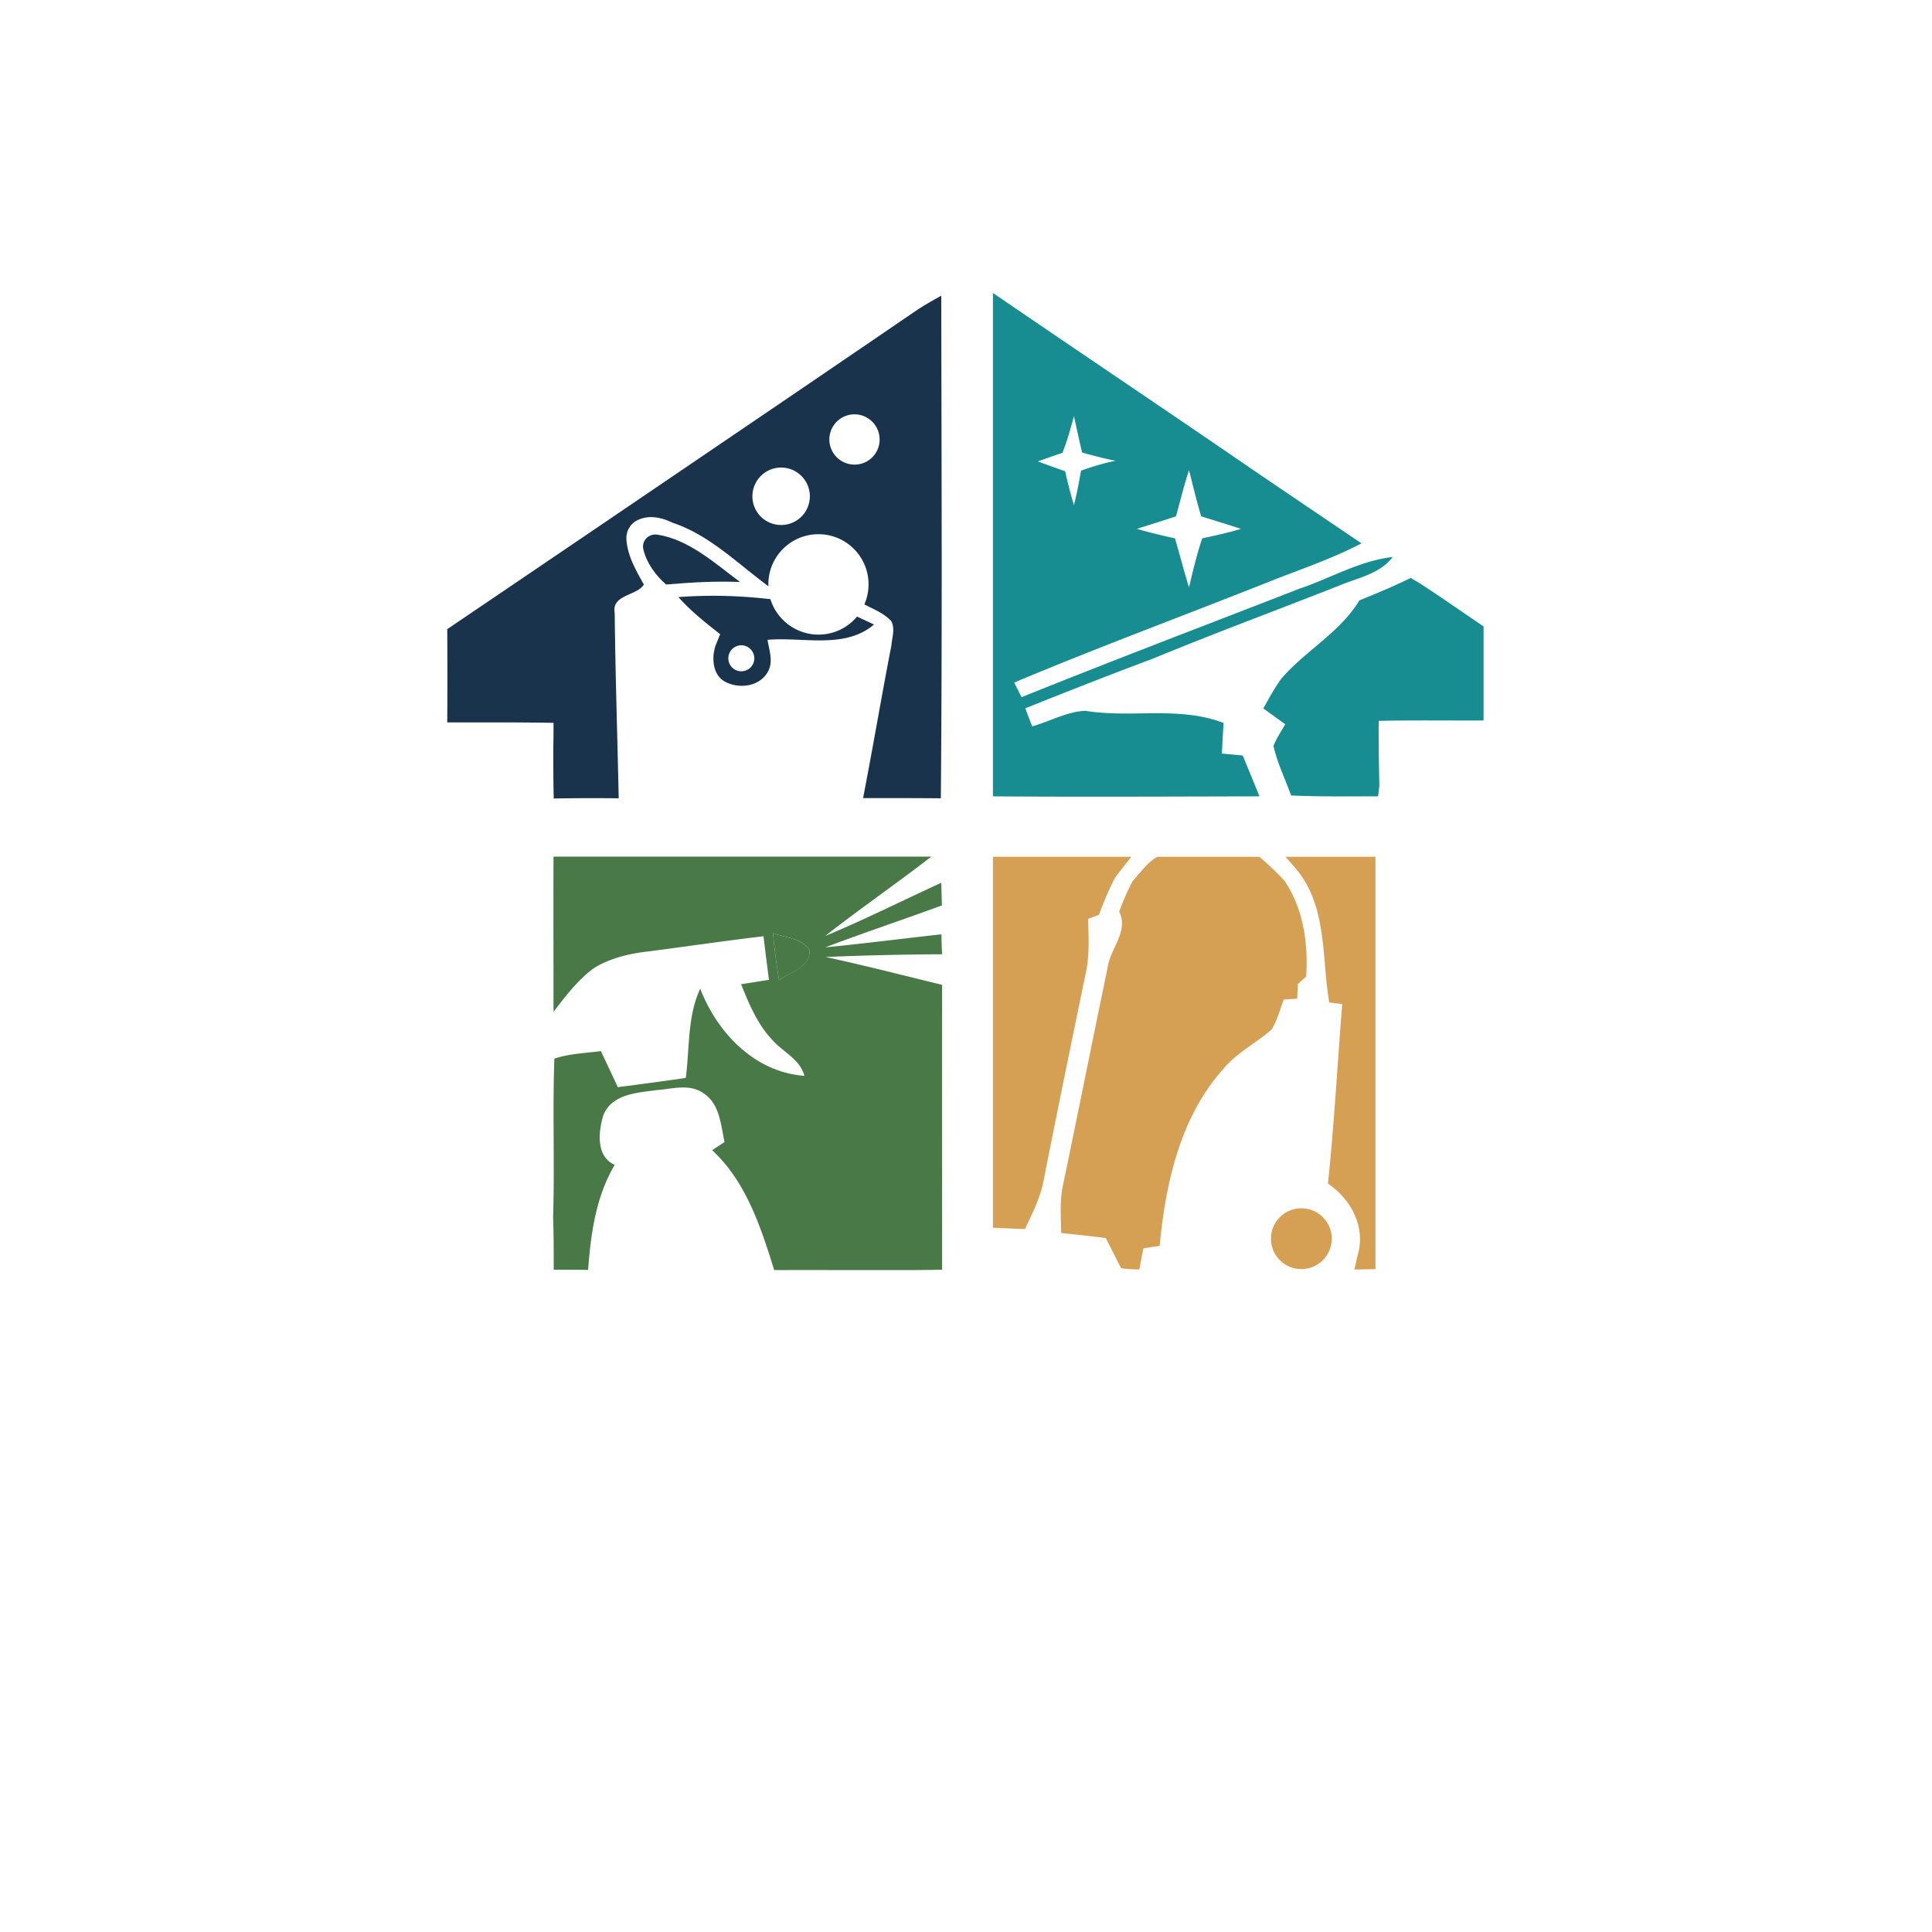
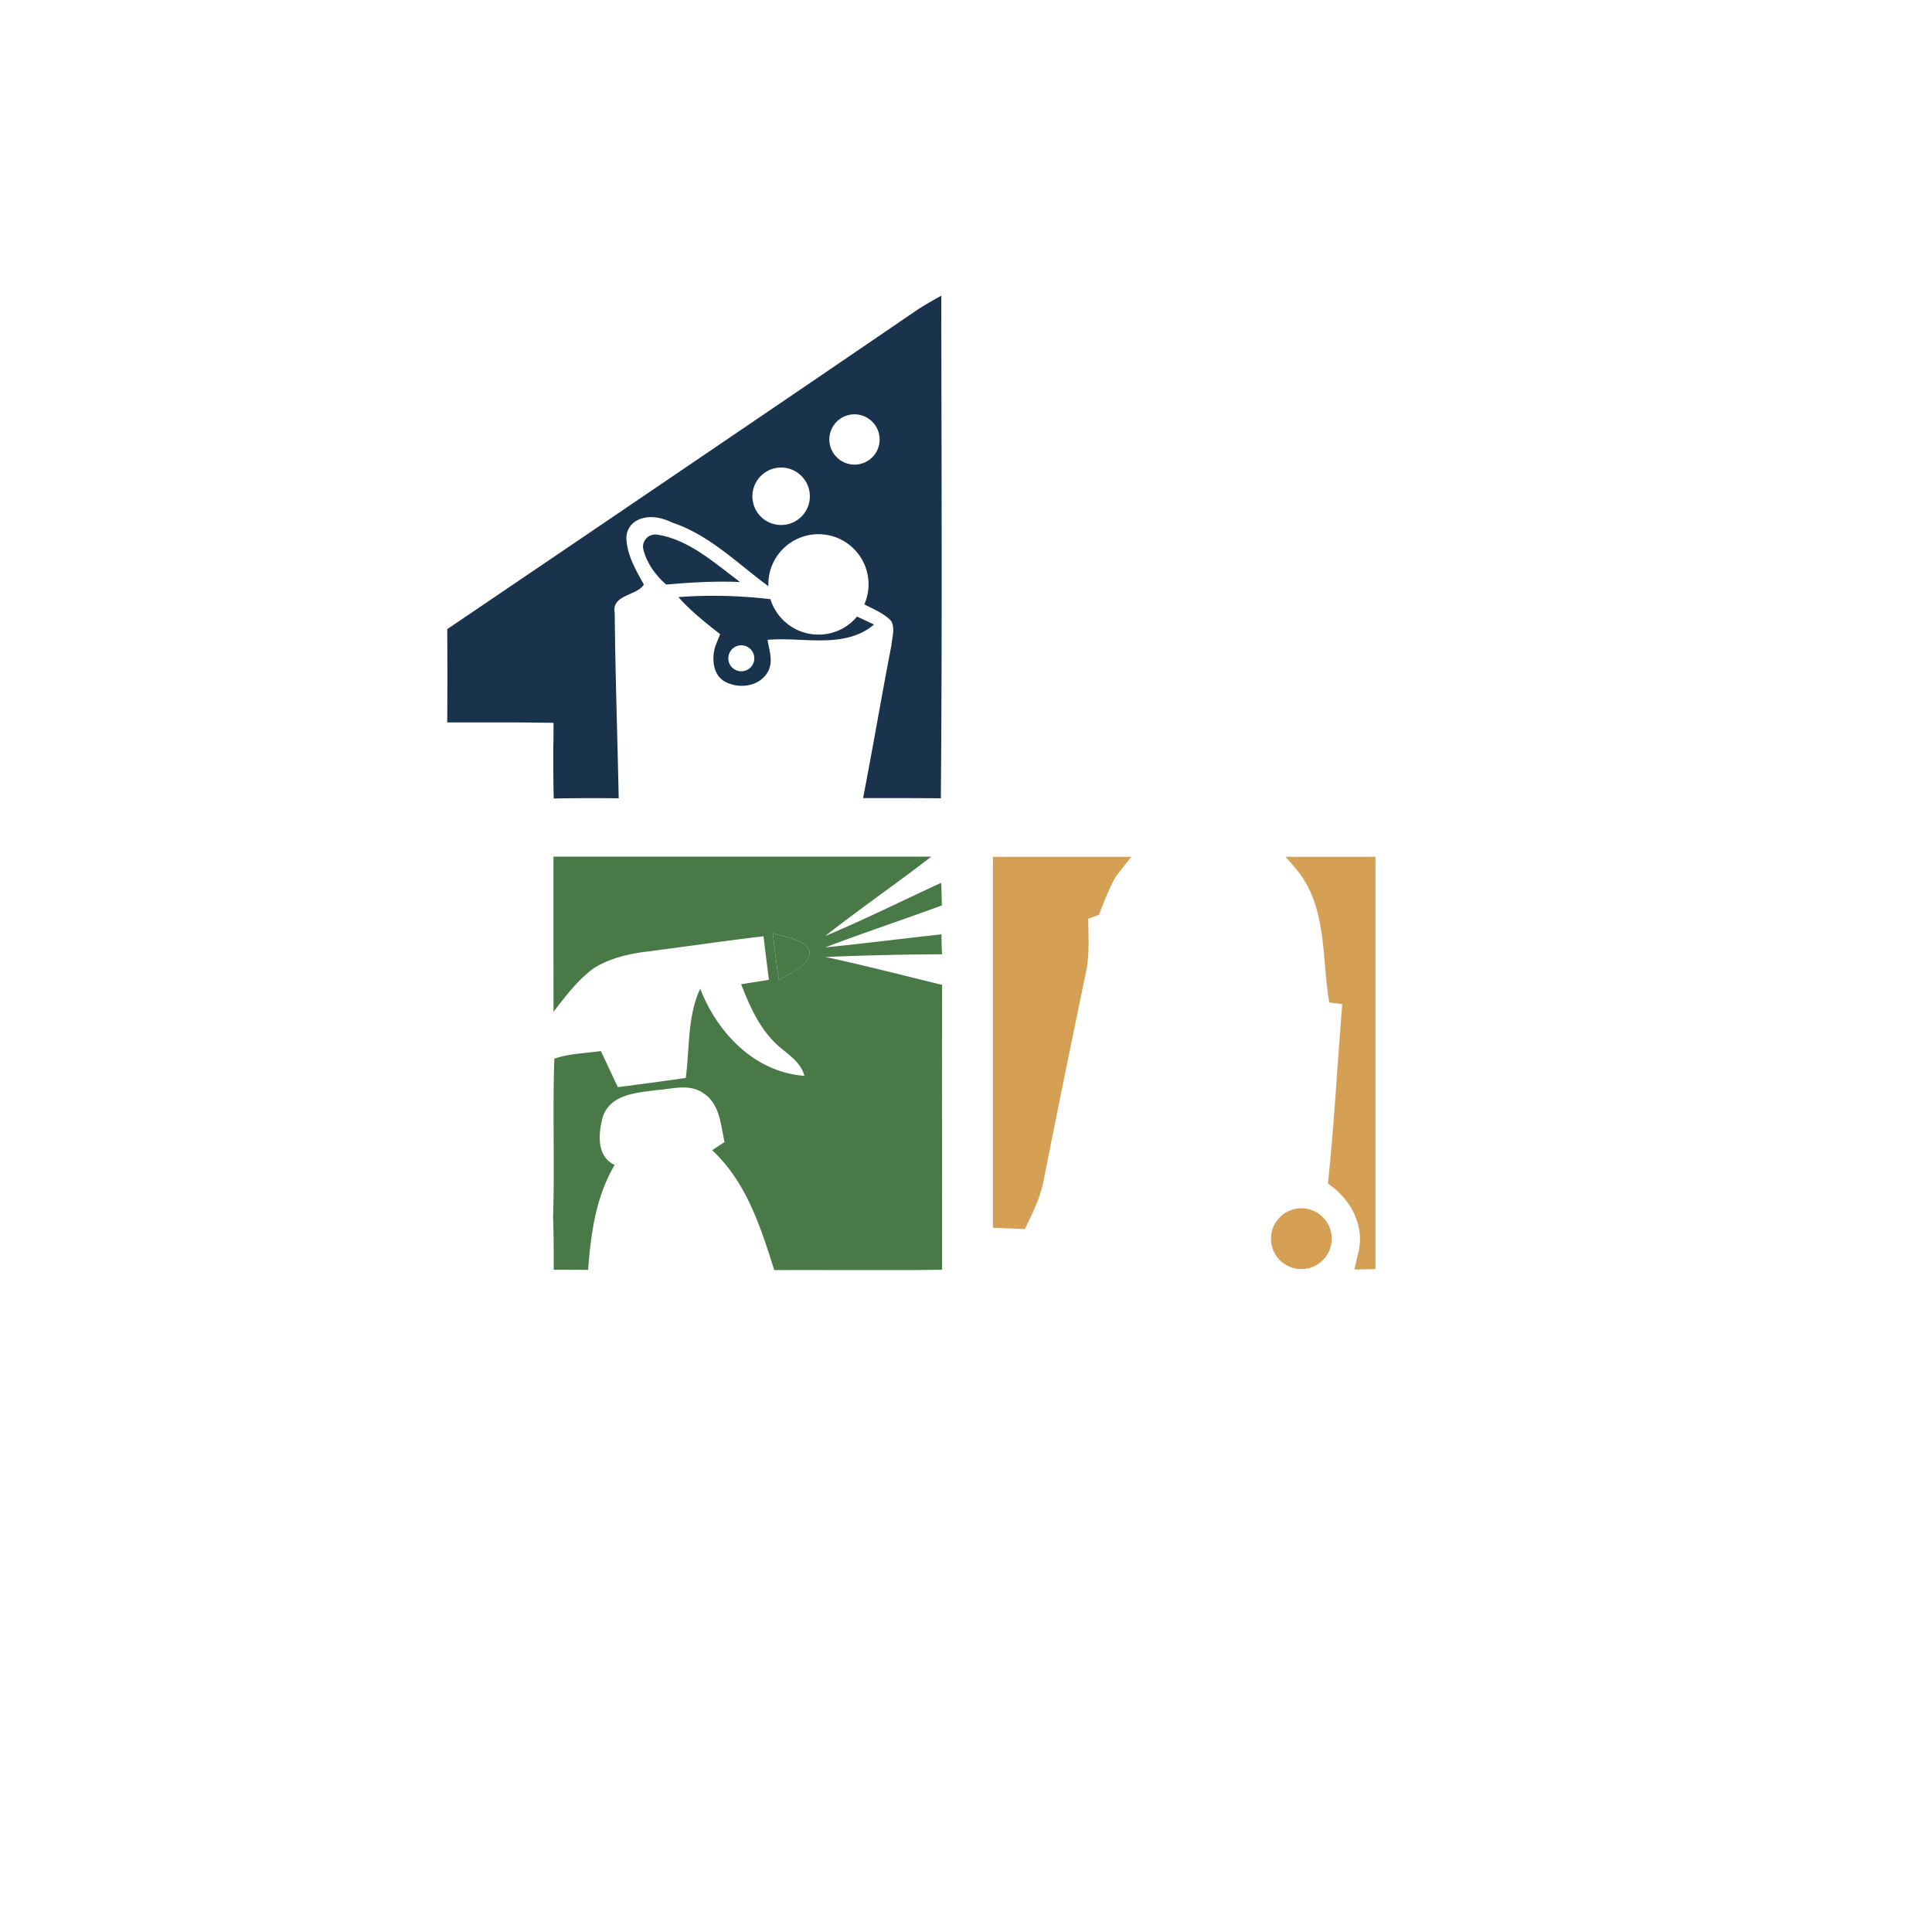
<svg xmlns="http://www.w3.org/2000/svg" data-bbox="86.809 56.766 201.378 189.777" height="500" viewBox="0 0 375 375" width="500" data-type="color">
  <g>
    <defs>
      <clipPath id="c7caf183-16d8-4b2c-8054-23219558de95">
        <path d="M86.746 57.105h96V155h-96Zm0 0" />
      </clipPath>
      <clipPath id="bb4eba70-9e79-48f0-91f9-9d36d8494f42">
        <path d="M192.727 56.766H271V155h-78.273Zm0 0" />
      </clipPath>
      <clipPath id="2ec142af-4936-4c20-a948-6d3e61647bcf">
-         <path d="M245 112h42.96v43H245Zm0 0" />
-       </clipPath>
+         </clipPath>
      <clipPath id="5356f7fc-9e68-4e6a-80ed-d23c51df9033">
        <path d="M107.238 166.273h75.75v80.25h-75.75Zm0 0" />
      </clipPath>
      <clipPath id="b48147cc-29a1-4e81-91c8-07f483e751e2">
        <path d="M192.727 166.297H221V239h-28.273Zm0 0" />
      </clipPath>
      <clipPath id="00b71ed5-c954-4997-a477-fb4760ed476d">
-         <path d="M205 166.297h49v80.25h-49Zm0 0" />
-       </clipPath>
+         </clipPath>
      <clipPath id="1c50178e-6286-4a4f-8d35-35debd2a112e">
        <path d="M248 166.297h18.977v80.25H248Zm0 0" />
      </clipPath>
      <clipPath id="4925240f-579e-4208-b5ce-74d7df67ccdd">
        <path d="M246 234h13v12.547h-13Zm0 0" />
      </clipPath>
    </defs>
    <path d="M127.574 103.77c6.145.937 11.188 5.574 16.07 9.195-4.8-.203-9.601.082-14.359.488-2.035-1.793-3.746-4.11-4.394-6.754-.45-1.668.976-3.172 2.683-2.93m0 0" fill="#19334d" data-color="1" />
    <path d="M166.344 119.676a9.67 9.67 0 0 1-7.485 3.5c-4.351 0-8.093-2.89-9.316-6.875-5.898-.692-11.918-.856-17.86-.406 2.399 2.722 5.25 4.96 8.098 7.199l-.937 2.32c-.242.852-.406 1.707-.367 2.602.043 1.789.691 3.5 2.359 4.355 2.77 1.422 6.715.852 8.262-2.078 1.015-1.95.203-4.066-.125-6.102 6.836-.609 14.972 1.871 20.668-2.968-.813-.407-2.442-1.141-3.297-1.547m-22.457 10.617a2.506 2.506 0 0 1-2.52-2.52 2.534 2.534 0 0 1 2.52-2.523 2.535 2.535 0 0 1 2.523 2.523 2.507 2.507 0 0 1-2.523 2.52m0 0" fill="#19334d" data-color="1" />
    <g clip-path="url(#c7caf183-16d8-4b2c-8054-23219558de95)">
      <path d="M182.7 57.39c-1.669.938-3.337 1.872-4.923 2.93-15.297 10.457-30.632 20.871-45.972 31.285-14.97 10.172-29.98 20.34-44.996 30.512.043 6.02.043 12.082 0 18.106 6.879 0 13.754-.043 20.629.082 0 1.625 0 3.254-.043 4.879 0 3.254 0 6.55.082 9.804a424 424 0 0 1 12.613-.039c-.246-11.96-.653-23.96-.774-35.922-.691-3.664 4.313-3.336 5.657-5.574-1.547-2.766-3.176-5.574-3.38-8.707-.12-1.547.692-3.05 2.075-3.742 1.426-.734 3.664-1.098 6.836.445 7.16 2.36 12.652 7.934 18.633 12.328v-.367c0-5.367 4.351-9.722 9.722-9.722s9.723 4.355 9.723 9.722a9.8 9.8 0 0 1-.812 3.906c1.832.938 3.785 1.711 5.207 3.215.812 1.465.164 3.215.039 4.758-1.91 9.848-3.578 19.774-5.493 29.617 5.004 0 10.051 0 15.094.043.285-32.508.125-65.05.082-97.558m-31.083 44.508a5.557 5.557 0 0 1-5.574-5.574c0-3.05 2.484-5.574 5.574-5.574 3.051 0 5.574 2.484 5.574 5.574a5.555 5.555 0 0 1-5.574 5.574m14.238-11.718a4.893 4.893 0 0 1-4.878-4.88c0-2.687 2.195-4.882 4.878-4.882a4.895 4.895 0 0 1 4.883 4.883 4.87 4.87 0 0 1-4.883 4.879m0 0" fill="#19334d" data-color="1" />
    </g>
    <g clip-path="url(#bb4eba70-9e79-48f0-91f9-9d36d8494f42)">
-       <path d="M192.219 63.602c0-2.278.164-4.555.367-6.836 16.883 11.554 33.887 22.945 50.77 34.543 6.957 4.718 13.914 9.437 20.914 14.156-5.657 2.969-11.676 4.965-17.618 7.324-16.597 6.59-33.32 12.773-49.797 19.688l1.426 2.847c17.86-7.199 35.883-14.035 53.864-21.031 6.062-2.035 11.757-5.453 18.183-6.184-2.48 3.293-6.75 4.028-10.332 5.532-12.082 4.761-24.207 9.234-36.207 14.199-8.3 3.094-16.559 6.347-24.777 9.64.328.895.976 2.645 1.343 3.5 3.418-.937 6.672-2.847 10.293-3.011 8.91 1.465 18.184-.977 26.852 2.36a276 276 0 0 0-.328 5.94q2.017.182 4.027.368a602 602 0 0 1 3.258 7.933c-17.375.04-34.785.121-52.156 0-.121-30.39-.121-60.699-.082-90.968m16.23 17.168c-.648 2.402-1.3 4.8-2.234 7.12a203 203 0 0 0-4.762 1.669c1.75.648 3.5 1.3 5.29 1.91a99 99 0 0 0 1.706 6.59c.57-2.235.977-4.473 1.387-6.711 2.195-.774 4.434-1.465 6.71-1.914-2.194-.407-4.35-1.016-6.507-1.586-.57-2.36-1.059-4.72-1.59-7.078m19.813 19.445c-2.52.855-5.082 1.629-7.606 2.441 2.442.692 4.922 1.305 7.403 1.832.937 3.172 1.75 6.387 2.726 9.52.774-3.215 1.508-6.387 2.563-9.52 2.523-.527 5.047-1.097 7.527-1.832-2.562-.851-5.168-1.625-7.73-2.441-.895-2.969-1.586-5.98-2.36-8.95-.976 2.97-1.707 5.981-2.523 8.95m0 0" fill="#178c91" data-color="2" />
-     </g>
+       </g>
    <g clip-path="url(#2ec142af-4936-4c20-a948-6d3e61647bcf)">
      <path d="M263.86 116.531c3.335-1.344 6.714-2.765 9.968-4.355.45.285 1.383.816 1.832 1.101 4.23 2.723 8.34 5.653 12.527 8.461v18.102c-6.875.043-13.707-.078-20.582.082-.043 4.191.04 8.34.122 12.531a40 40 0 0 1-.247 2.117c-5.613 0-11.27.078-16.882-.164-1.137-3.215-2.684-6.304-3.418-9.64.57-1.465 1.507-2.809 2.28-4.192-1.425-1.015-2.808-2.035-4.233-3.05 1.058-1.997 2.156-3.946 3.46-5.778 4.676-5.453 11.391-8.95 15.172-15.215m0 0" fill="#178c91" data-color="2" />
    </g>
    <path d="M150.031 181.113c2.403.934 5.696.934 7.121 3.418.082 3.254-3.824 4.149-5.941 5.735a141 141 0 0 1-1.18-9.153m0 0" fill="#487947" data-color="3" />
    <g clip-path="url(#5356f7fc-9e68-4e6a-80ed-d23c51df9033)">
      <path d="M182.742 181.355c-7.527.817-15.012 1.793-22.539 2.524 7.484-2.848 15.094-5.371 22.617-8.137q-.058-2.198-.12-4.394c-7.485 3.418-14.891 7.16-22.54 10.336 7-5.493 14.363-10.54 21.403-16.032-24.696-.039-49.43 0-74.125 0-.043 10.254 0 20.504 0 30.758 2.277-3.012 4.675-6.144 7.73-8.422 1.625-1.058 4.922-2.683 10.535-3.297 7.484-.976 14.973-2.074 22.496-2.968a550 550 0 0 0 1.059 8.46c-1.79.286-3.621.57-5.41.856 1.547 3.863 3.214 7.852 6.144 10.902 2.074 2.32 5.29 3.664 6.14 6.875-9.64-.691-16.921-8.34-20.218-16.921-2.523 5.41-2.035 11.554-2.805 17.328-4.394.652-8.789 1.222-13.183 1.793-1.098-2.32-2.196-4.68-3.293-7-3.012.41-6.145.488-9.035 1.464-.364 10.254.082 20.504-.243 30.758.122 3.418.122 6.793.122 10.211 2.238 0 4.433 0 6.671.04.532-7.036 1.508-14.239 5.168-20.38-3.703-1.668-3.171-6.511-2.195-9.683 1.707-4.11 6.547-4.313 10.332-4.84 3.012-.207 6.508-1.344 9.195.691 3.09 2.075 3.254 6.102 3.985 9.395-.813.531-1.625 1.058-2.399 1.59 6.59 6.101 9.438 14.93 12.043 23.27 10.86-.083 21.723.12 32.586-.083 0-18.43-.043-36.86 0-55.289-7.527-1.828-15.054-3.781-22.62-5.41a599 599 0 0 1 22.62-.527 62 62 0 0 1-.12-3.868m-31.531 8.91c-.488-3.05-.895-6.1-1.18-9.152 2.403.934 5.696.934 7.121 3.418.04 3.254-3.867 4.149-5.941 5.735m0 0" fill="#487947" data-color="3" />
    </g>
    <g clip-path="url(#b48147cc-29a1-4e81-91c8-07f483e751e2)">
      <path d="M191.973 165.734a718 718 0 0 1 28.113-.039c-1.219 1.543-2.48 3.051-3.621 4.637-1.262 2.32-2.238 4.8-3.172 7.242-.531.203-1.586.57-2.074.774.039 3.336.285 6.71-.367 10.007-2.809 13.586-5.614 27.215-8.301 40.844-.649 3.297-2.156 6.348-3.621 9.36-2.36-.082-4.758-.207-7.118-.286.489-24.207.122-48.375.16-72.539m0 0" fill="#d5a053" data-color="4" />
    </g>
    <g clip-path="url(#00b71ed5-c954-4997-a477-fb4760ed476d)">
      <path d="M219.844 171.023c2.031-2.238 4.105-5.492 7.523-5.41 5.41-.164 10.824.082 16.235-.043 1.992 1.711 3.984 3.461 5.734 5.414 3.664 5.45 4.598 12.121 4.191 18.551a57 57 0 0 0-1.629 1.504c-.039.691-.078 2.074-.12 2.809l-2.602.16c-.735 1.953-1.262 4.027-2.36 5.82-3.054 2.684-6.796 4.516-9.398 7.688-8.34 9.316-11.188 22.172-12.328 34.297-1.059.16-2.113.324-3.172.488-.246 1.383-.531 2.726-.773 4.11-1.18-.044-2.36-.083-3.54-.247-.203-.367-.57-1.137-.773-1.504-.734-1.465-1.465-2.93-2.2-4.355a325 325 0 0 0-8.663-.977c-.04-3.254-.324-6.547.449-9.723 2.887-13.87 5.652-27.785 8.543-41.656.445-3.746 4.191-7.12 2.277-10.984a44.6 44.6 0 0 1 2.606-5.942m0 0" fill="#d5a053" data-color="4" />
    </g>
    <g clip-path="url(#1c50178e-6286-4a4f-8d35-35debd2a112e)">
      <path d="M248.973 165.695c6.101.04 12.285-.53 18.347.325.203 26.77 0 53.539.078 80.308-1.503.04-3.007.04-4.515.082.164-.613.449-1.87.57-2.523 1.75-5.574-1.098-11.028-5.695-14.157 1.222-11.597 1.832-23.23 2.765-34.828-.648-.078-1.91-.242-2.52-.324-1.464-8.504-.366-18.023-5.94-25.305-.977-1.218-2.036-2.398-3.09-3.578m0 0" fill="#d5a053" data-color="4" />
    </g>
    <g clip-path="url(#4925240f-579e-4208-b5ce-74d7df67ccdd)">
      <path d="M258.492 240.43a6 6 0 0 1-.449 2.257 5.9 5.9 0 0 1-1.281 1.91 5.6 5.6 0 0 1-.895.735 5.8 5.8 0 0 1-2.125.883 6 6 0 0 1-2.3 0 6 6 0 0 1-2.129-.883 5.7 5.7 0 0 1-.891-.734 5.9 5.9 0 0 1-1.281-1.91 5.96 5.96 0 0 1-.336-3.41 5.8 5.8 0 0 1 .883-2.125q.322-.487.734-.895.41-.412.89-.735a6 6 0 0 1 1.024-.546 6 6 0 0 1 2.254-.446 6 6 0 0 1 2.258.445q.538.225 1.02.547.484.323.894.735.411.409.734.894a5.8 5.8 0 0 1 .883 2.125q.112.568.113 1.153m0 0" fill="#d5a053" data-color="4" />
    </g>
  </g>
</svg>